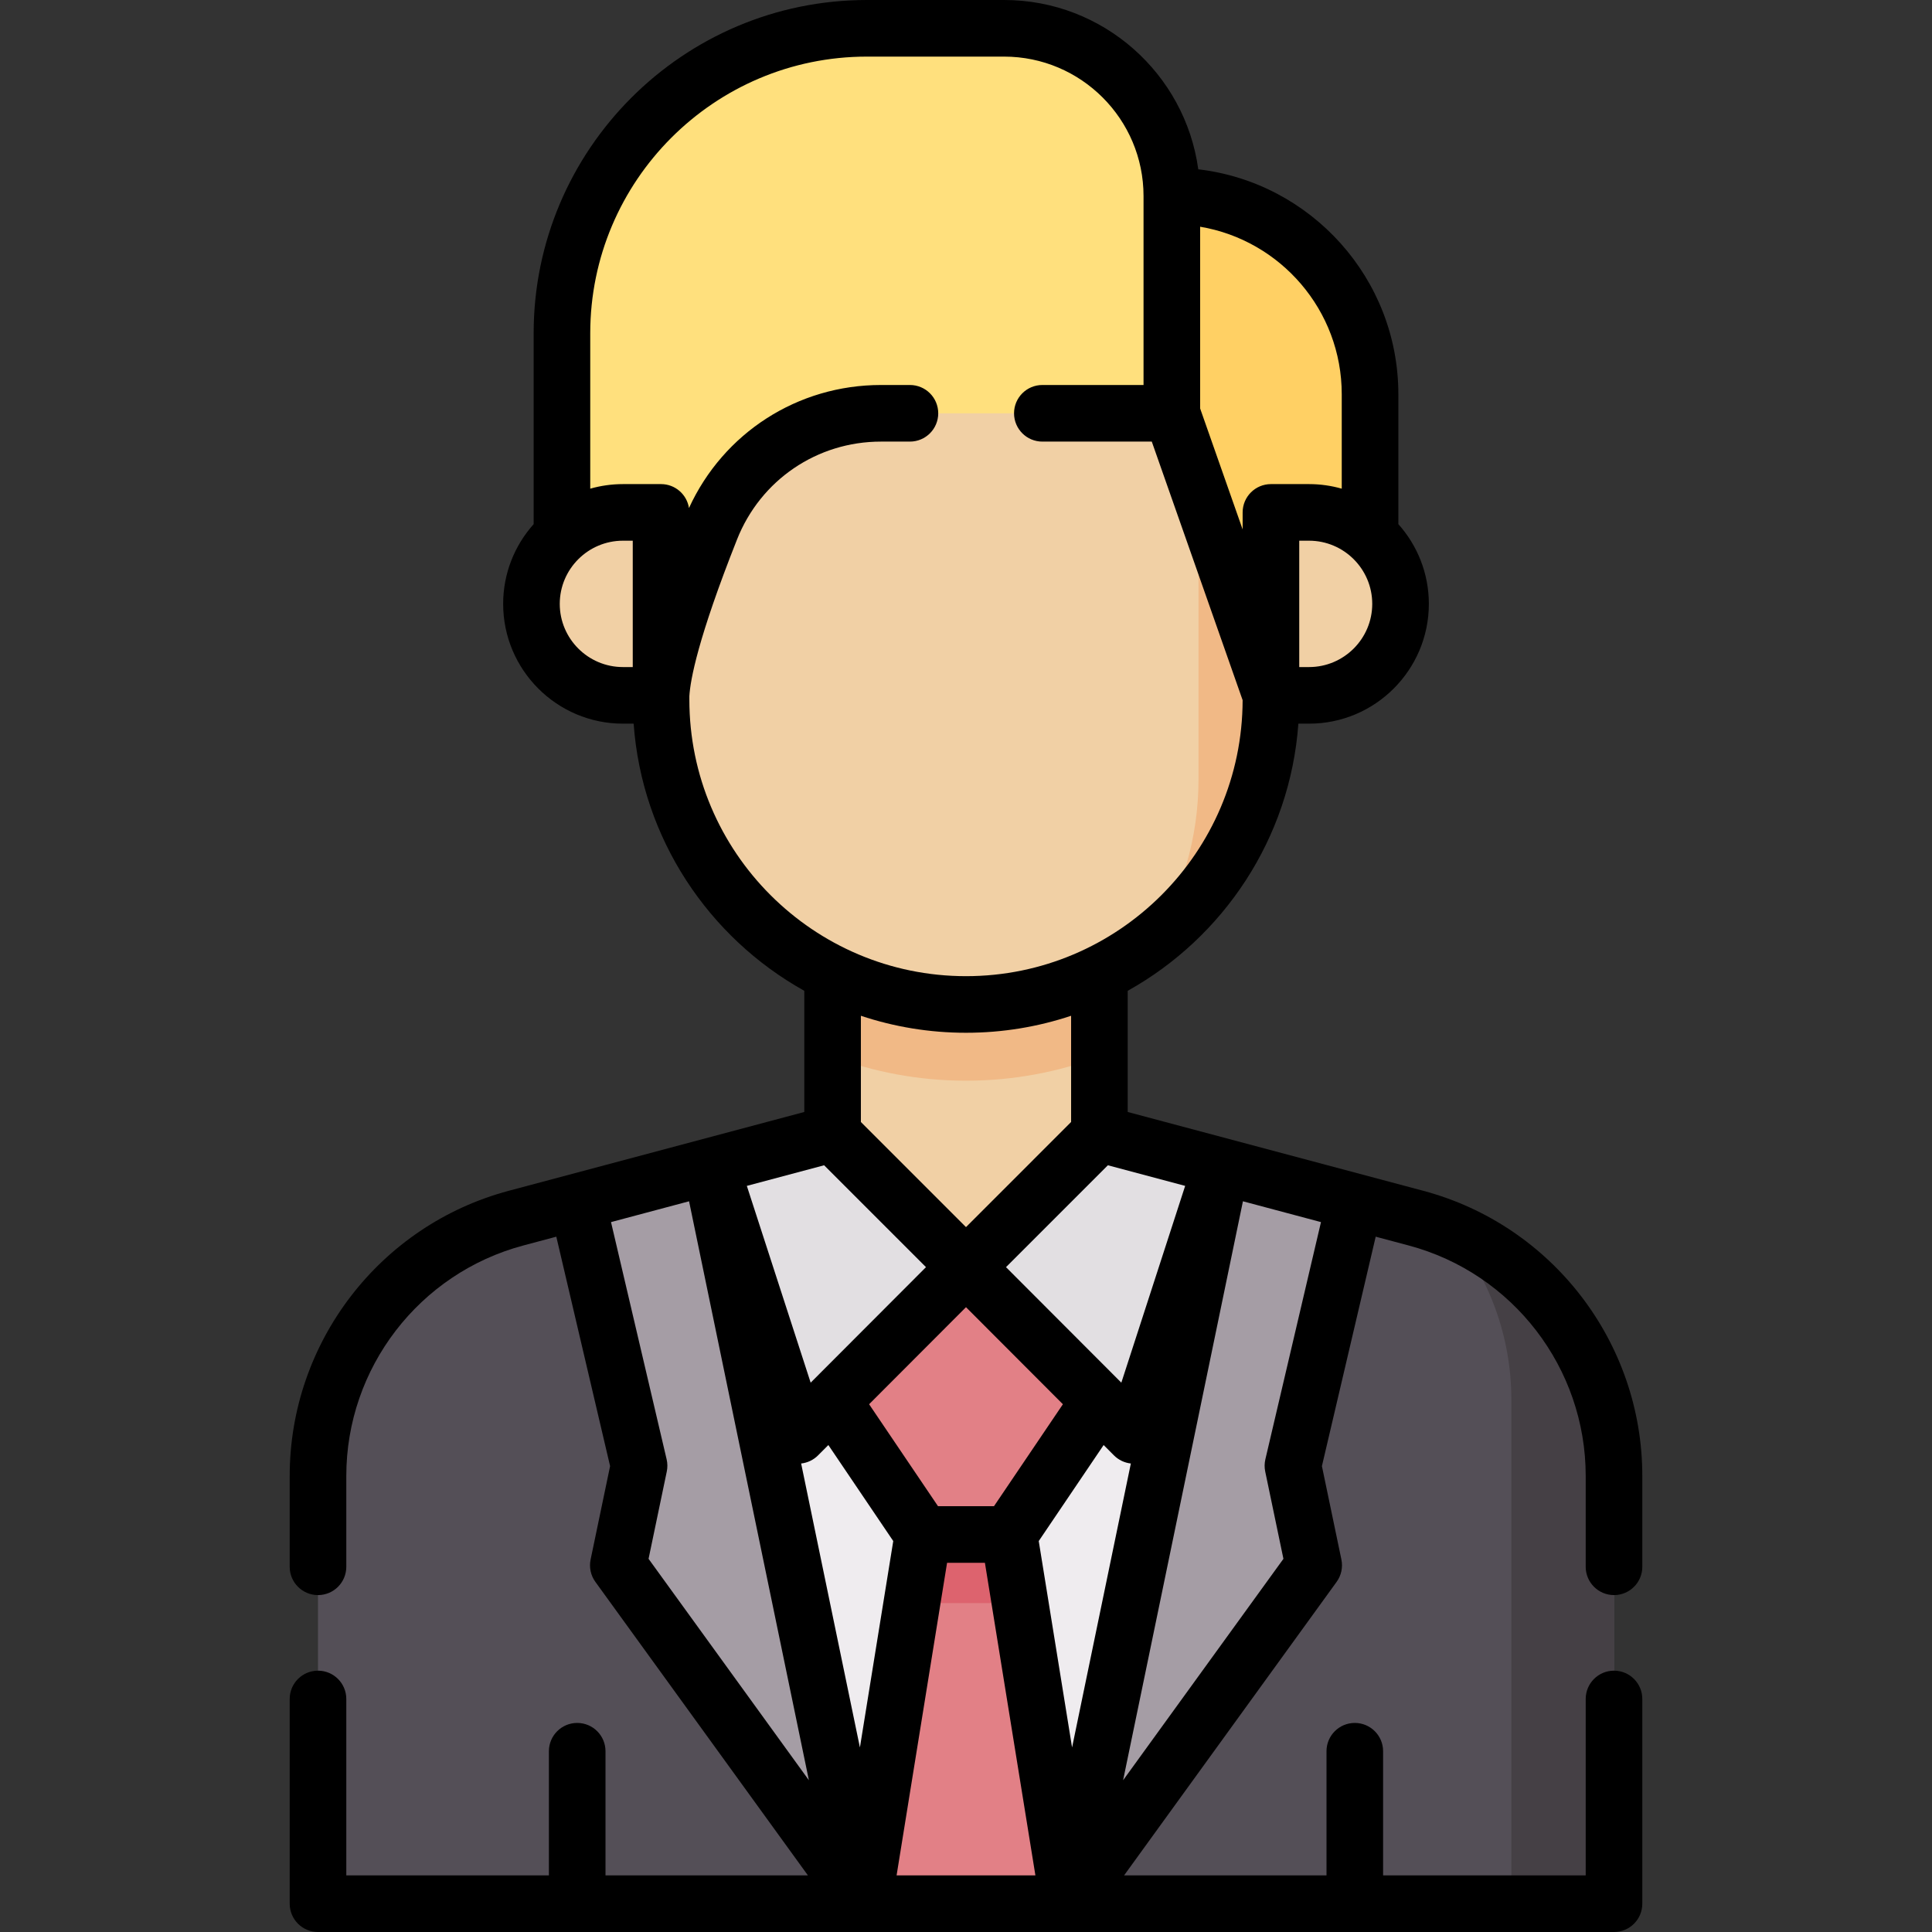
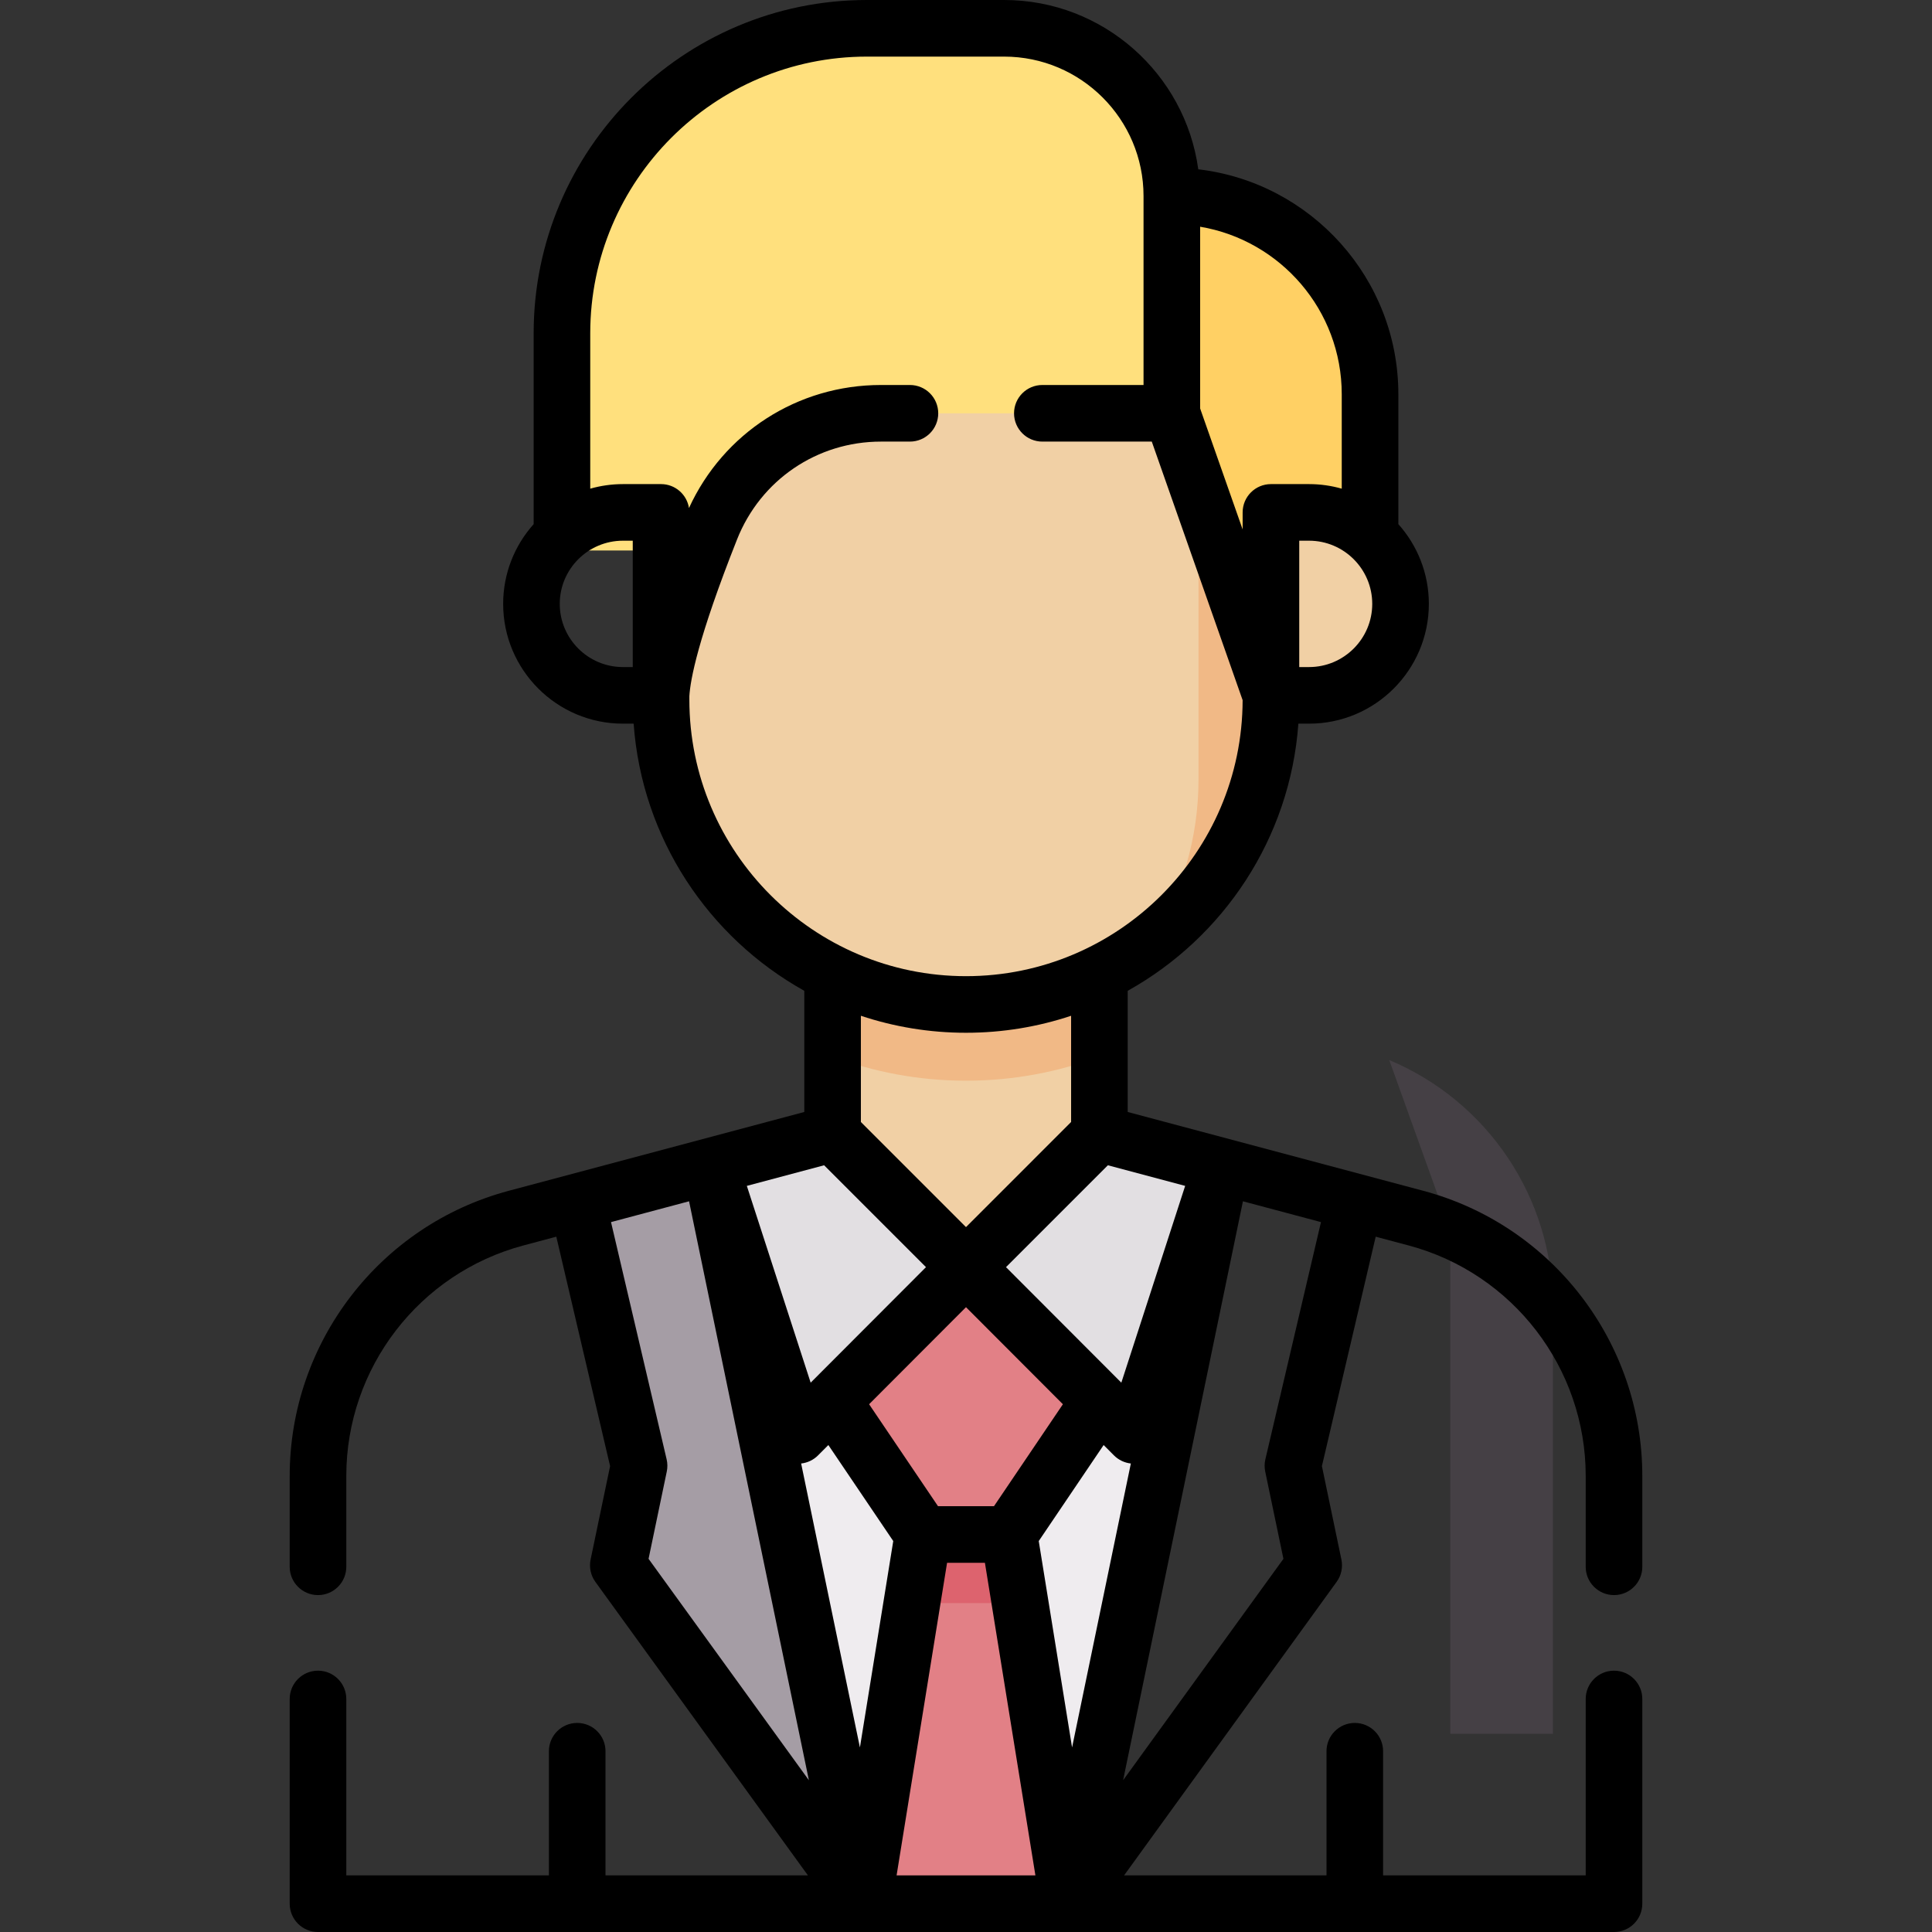
<svg xmlns="http://www.w3.org/2000/svg" id="Capa_1" height="512" viewBox="0 0 512 512" width="512">
  <rect x="0" y="0" width="512" height="512" fill="#333333" stroke="none" />
  <g>
    <g>
-       <path d="m291.356 300.447 83.88 22.368c30.954 8.254 52.492 36.288 52.492 68.324v113.361h-343.456v-113.361c0-32.036 21.538-60.069 52.492-68.324l83.88-22.368z" fill="#544f57" />
+       </g>
+     <g>
+       <path d="m384.346 325.931v133.564h27.202v-113.361c0-28.786-17.396-54.331-43.382-65.208z" fill="#454045" />
    </g>
    <g>
-       <path d="m384.346 325.931c10.191 12.351 16.18 28.12 16.18 45.005v133.564h27.202v-113.361c0-28.786-17.396-54.331-43.382-65.208z" fill="#454045" />
-     </g>
-     <g>
-       <path d="m359.037 318.495-35.382-9.435-40.453 195.44 64.939-89.681-5.504-26.38z" fill="#a59da5" />
-     </g>
+       </g>
    <g>
      <path d="m152.963 318.495 35.382-9.435 40.453 195.44-64.939-89.681 5.504-26.38z" fill="#a59da5" />
    </g>
    <g>
      <path d="m323.655 309.06-40.453 195.44h-27.202-27.202l-40.453-195.44z" fill="#efecef" />
    </g>
    <g>
      <path d="m256 504.5h27.202l-15.802-97.841h-11.4-11.4l-15.802 97.841z" fill="#e28086" />
    </g>
    <g>
      <path d="m270.337 424.841-2.937-18.183h-22.8l-2.937 18.183z" fill="#dd636e" />
    </g>
    <g>
      <path d="m256 335.803-44.519 44.591-23.136-71.334 32.299-8.613z" fill="#e2dfe2" />
    </g>
    <g>
      <path d="m256 335.803 44.519 44.591 23.136-71.334-32.299-8.613z" fill="#e2dfe2" />
    </g>
    <g>
      <path d="m256 335.803-35.356-35.356v-43.437h70.712v43.437z" fill="#f1d0a5" />
    </g>
    <g>
      <path d="m220.644 280.006c11.01 4.127 22.923 6.39 35.356 6.39s24.346-2.263 35.356-6.39v-22.996h-70.711v22.996z" fill="#f1b986" />
    </g>
    <g>
      <path d="m175.187 101.445v82.921c0 44.56 35.641 81.495 80.2 81.825 44.913.333 81.426-35.975 81.426-80.811v-83.935z" fill="#f1d0a5" />
    </g>
    <g>
      <path d="m336.813 185.38v-83.935h-19.193v105.057c0 15.77-4.534 30.474-12.345 42.911 19.173-14.776 31.538-37.954 31.538-64.033z" fill="#f1b986" />
    </g>
    <g>
      <path d="m310.549 51.947v57.579l26.264 74.752v-38.386h26.264v-41.417c0-29.01-23.517-52.528-52.528-52.528z" fill="#ffd064" />
    </g>
    <g>
      <path d="m346.915 184.278h-10.102v-48.488h10.102c13.389 0 24.244 10.854 24.244 24.244 0 13.39-10.855 24.244-24.244 24.244z" fill="#f1d0a5" />
    </g>
    <g>
      <path d="m148.923 88.313v57.579h26.264v38.386c.496-9.923 6.841-28.133 13.17-44.094 7.334-18.498 25.194-30.658 45.092-30.658h77.1v-57.579c0-24.547-19.9-44.447-44.447-44.447h-36.366c-44.632 0-80.813 36.181-80.813 80.813z" fill="#ffe07d" />
    </g>
    <g>
      <path d="m256 406.659h11.4l23.956-35.443-35.356-35.413-35.356 35.413 23.956 35.443z" fill="#e28086" />
    </g>
    <g>
-       <path d="m165.085 184.278h10.102v-48.488h-10.102c-13.39 0-24.244 10.854-24.244 24.244 0 13.39 10.855 24.244 24.244 24.244z" fill="#f1d0a5" />
-     </g>
+       </g>
    <path d="m427.728 422.716c4.143 0 7.5-3.357 7.5-7.5v-24.077c0-35.379-23.875-66.455-58.059-75.57l-78.313-20.884v-32.111c25.333-14.12 43.034-40.342 45.225-70.796h2.835c17.503 0 31.743-14.24 31.743-31.744 0-8.109-3.06-15.513-8.081-21.13v-34.43c0-30.729-23.213-56.123-53.022-59.605-3.466-25.305-25.212-44.869-51.453-44.869h-36.367c-48.695 0-88.313 39.617-88.313 88.313v50.591c-5.021 5.617-8.081 13.021-8.081 21.13 0 17.504 14.24 31.744 31.743 31.744h2.835c2.191 30.453 19.892 56.676 45.225 70.796v32.111l-78.313 20.884c-34.184 9.115-58.059 40.191-58.059 75.57v24.077c0 4.143 3.357 7.5 7.5 7.5s7.5-3.357 7.5-7.5v-24.077c0-28.594 19.296-53.709 46.924-61.076l8.73-2.328 14.254 60.8-5.164 24.753c-.432 2.067.028 4.221 1.268 5.931l56.323 77.781h-53.644v-32.906c0-4.143-3.357-7.5-7.5-7.5s-7.5 3.357-7.5 7.5v32.906h-53.692v-46.755c0-4.143-3.357-7.5-7.5-7.5s-7.5 3.357-7.5 7.5v54.255c0 4.143 3.357 7.5 7.5 7.5h343.455c4.143 0 7.5-3.357 7.5-7.5v-54.255c0-4.143-3.357-7.5-7.5-7.5s-7.5 3.357-7.5 7.5v46.755h-53.691v-32.906c0-4.143-3.357-7.5-7.5-7.5s-7.5 3.357-7.5 7.5v32.906h-53.644l56.323-77.782c1.239-1.71 1.699-3.863 1.268-5.931l-5.164-24.753 14.254-60.8 8.73 2.328c27.628 7.367 46.924 32.482 46.924 61.076v24.077c.001 4.143 3.358 7.501 7.501 7.501zm-190.122 74.284 13.379-82.842h10.029l13.38 82.842zm-19.208-188.191 26.999 26.999-30.564 30.613-16.914-52.151zm75.204 0 20.479 5.461-16.914 52.151-30.564-30.613zm-30.185 90.349h-14.834l-18.262-27.02 25.679-25.72 25.679 25.721zm-46.629-13.465 2.736-2.741 17.197 25.444-8.834 54.699-15.576-75.252c1.67-.185 3.255-.926 4.477-2.15zm58.49 22.703 17.197-25.444 2.736 2.741c1.222 1.224 2.807 1.964 4.476 2.151l-15.576 75.252zm71.637-231.618h-2.602v-33.487h2.602c9.232 0 16.743 7.511 16.743 16.743s-7.511 16.744-16.743 16.744zm8.662-72.303v25.028c-2.756-.783-5.659-1.211-8.662-1.211h-10.102c-4.143 0-7.5 3.357-7.5 7.5v4.514l-11.264-32.059v-48.163c21.27 3.583 37.528 22.118 37.528 44.391zm-207.235 55.559c0-9.232 7.511-16.743 16.743-16.743h2.602v33.487h-2.602c-9.232 0-16.743-7.511-16.743-16.744zm34.345 25.347v-.889c.25-4.301 2.252-15.336 12.642-41.543 6.244-15.747 21.207-25.922 38.121-25.922h7.693c4.143 0 7.5-3.357 7.5-7.5s-3.357-7.5-7.5-7.5h-7.693c-22.086 0-41.727 12.702-50.862 32.603-.559-3.589-3.655-6.339-7.401-6.339h-10.102c-3.003 0-5.906.428-8.662 1.211v-41.189c0-40.425 32.888-73.313 73.313-73.313h36.367c20.373 0 36.947 16.574 36.947 36.947v50.079h-26.817c-4.143 0-7.5 3.357-7.5 7.5s3.357 7.5 7.5 7.5h29.003l24.074 68.52c-.09 40.349-32.94 73.147-73.309 73.147-40.426 0-73.314-32.887-73.314-73.312zm73.313 88.312c9.729 0 19.094-1.586 27.855-4.505v28.152l-27.855 27.856-27.855-27.855v-28.152c8.761 2.919 18.126 4.504 27.855 4.504zm-79.336 113.035-14.738-62.86 20.683-5.516 31.757 153.431-42.49-58.678 4.827-23.134c.225-1.071.211-2.178-.039-3.243zm158.632 3.244 4.827 23.134-42.49 58.678 31.757-153.431 20.683 5.516-14.738 62.86c-.249 1.064-.263 2.171-.039 3.243z" />
  </g>
</svg>